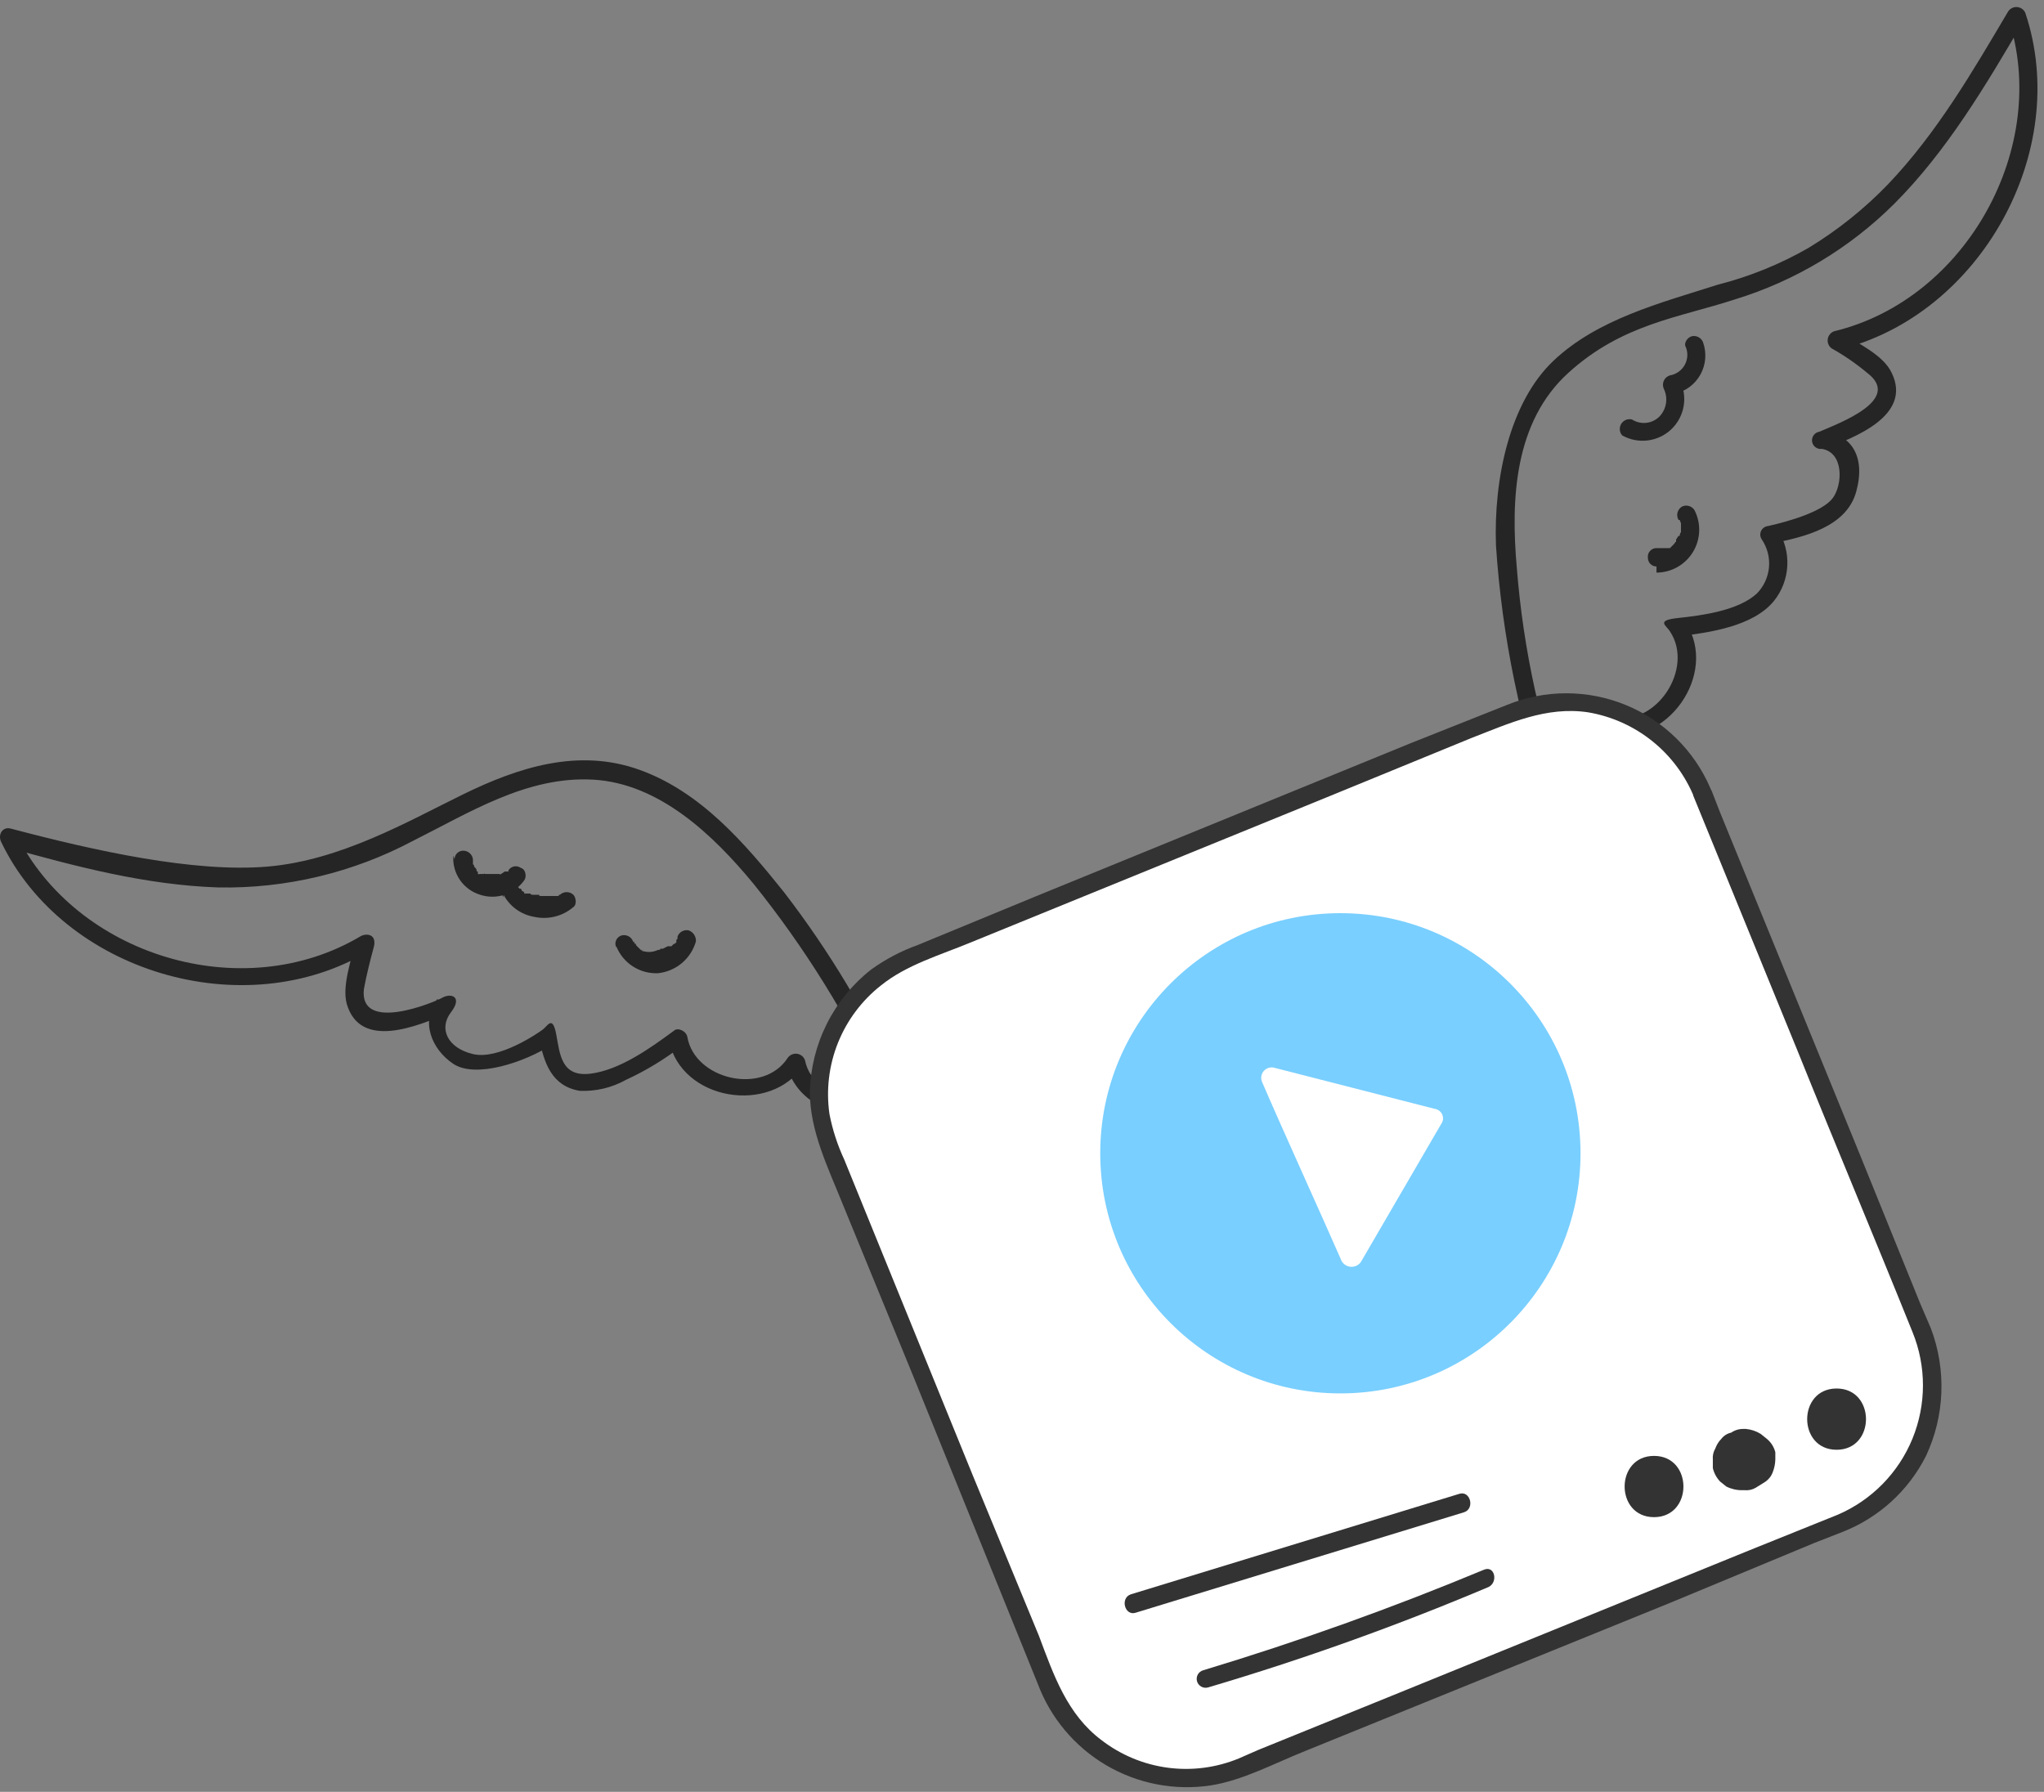
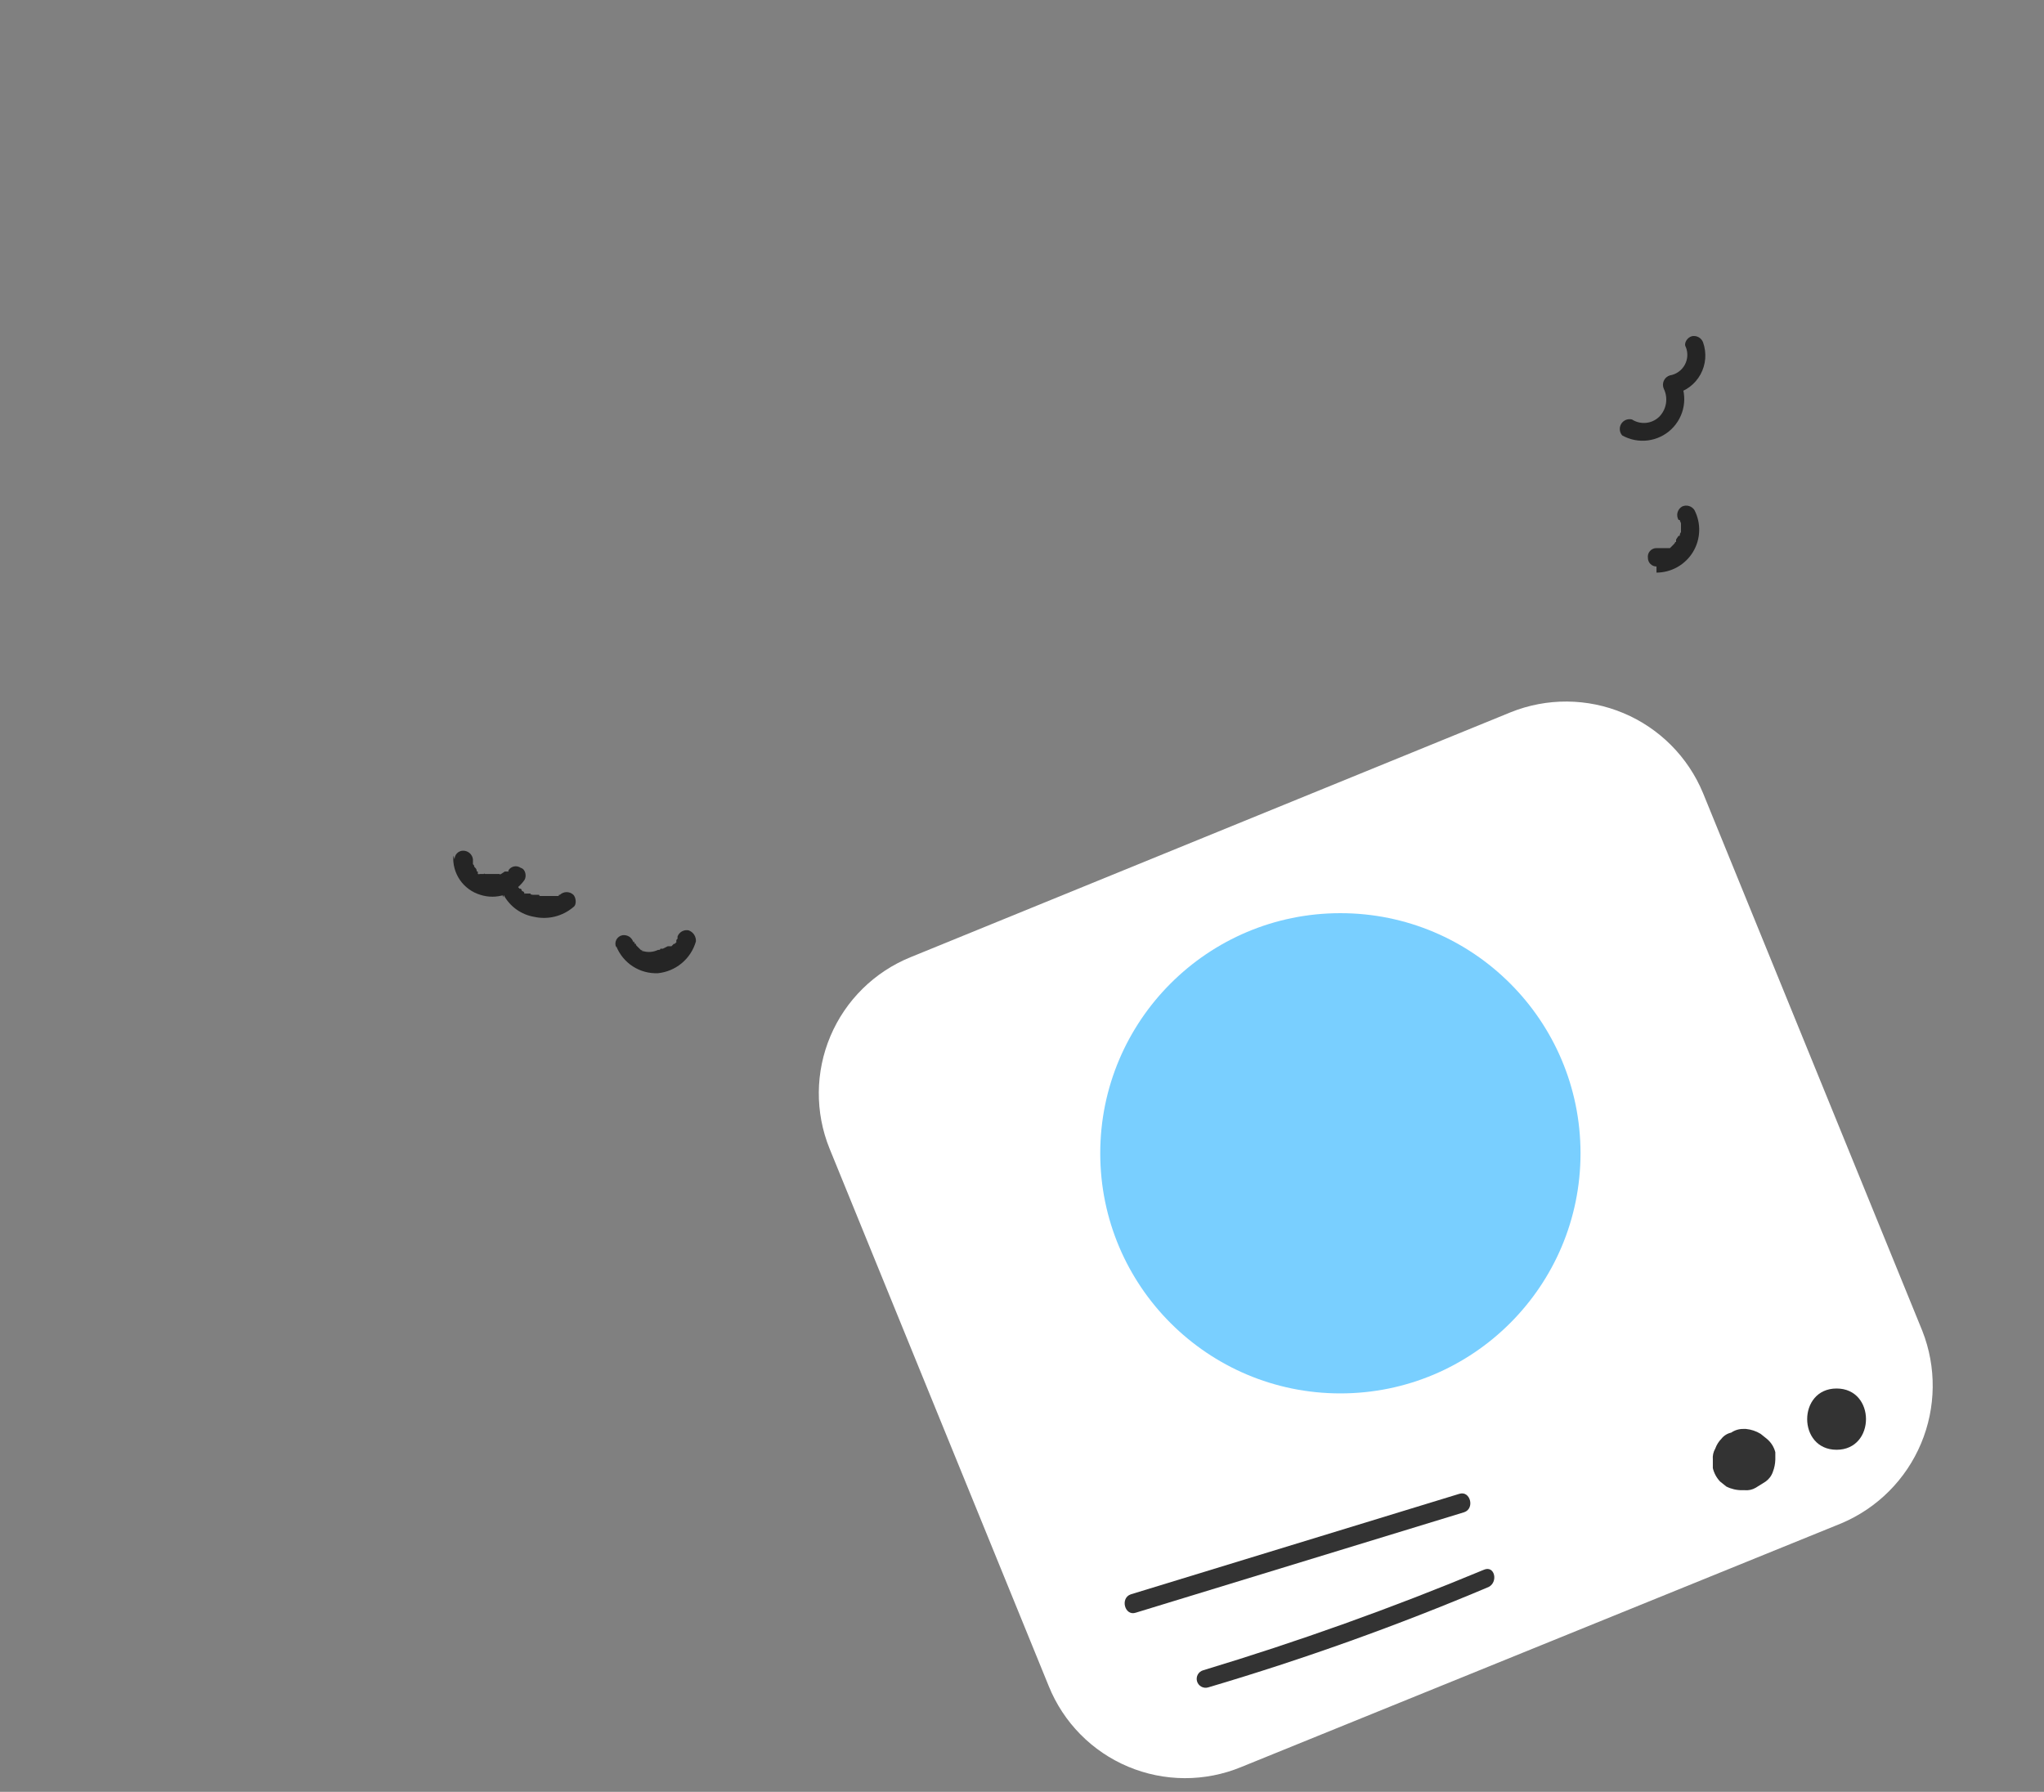
<svg xmlns="http://www.w3.org/2000/svg" width="146" height="128" viewBox="0 0 146 128" fill="none">
  <rect x="0" y="0" width="146" height="128" fill="#808080" stroke="none" />
-   <path d="M64.149 77.31C61.966 72.491 59.235 67.939 56.01 63.745C53.209 60.245 50.059 56.569 45.683 54.994C41.307 53.419 37.019 54.819 33.081 56.744C29.143 58.67 24.33 61.47 19.079 61.908C13.828 62.345 6.739 60.77 0.788 59.195C0.176 59.02 -0.174 59.632 0.088 60.157C4.551 69.434 17.416 73.284 26.343 67.946L25.38 67.246C25.117 68.559 24.417 70.397 24.767 71.709C25.73 75.035 29.843 73.284 31.943 72.409L31.243 71.359C30.018 72.934 30.806 74.947 32.381 75.998C33.956 77.048 37.457 75.91 39.47 74.597L38.507 74.16C38.857 75.91 39.382 77.573 41.395 77.923C42.555 77.976 43.707 77.703 44.721 77.135C46.152 76.475 47.503 75.653 48.746 74.685L47.783 74.335C48.659 78.623 55.047 79.673 57.41 76.085H56.185C56.327 76.652 56.581 77.186 56.933 77.653C57.285 78.12 57.727 78.513 58.232 78.806C58.738 79.1 59.298 79.289 59.878 79.363C60.458 79.437 61.047 79.393 61.611 79.236C62.398 78.973 62.048 77.748 61.261 78.01C60.864 78.128 60.447 78.161 60.036 78.108C59.626 78.055 59.231 77.917 58.877 77.703C58.523 77.489 58.217 77.204 57.98 76.865C57.742 76.526 57.578 76.141 57.498 75.735C57.455 75.615 57.38 75.509 57.281 75.429C57.182 75.349 57.064 75.296 56.938 75.278C56.812 75.26 56.683 75.277 56.566 75.327C56.449 75.376 56.347 75.457 56.272 75.56C54.522 78.273 49.621 77.135 49.096 74.072C49.009 73.635 48.396 73.372 48.134 73.635C46.471 74.86 44.283 76.435 42.183 76.698C40.082 76.96 39.995 75.297 39.732 73.897C39.47 72.497 39.12 73.284 38.77 73.547C38.419 73.81 35.619 75.735 33.781 75.297C31.943 74.86 31.331 73.46 32.206 72.322C33.081 71.184 32.206 70.922 31.593 71.272C30.981 71.622 25.642 73.81 25.992 70.659C26.168 69.696 26.43 68.646 26.692 67.684C26.955 66.721 26.168 66.633 25.73 66.896C17.328 71.884 5.427 68.296 1.138 59.545L0.438 60.507C5.427 61.908 10.415 63.22 15.578 63.395C20.424 63.487 25.212 62.342 29.493 60.07C33.519 58.057 37.632 55.432 42.358 55.694C47.083 55.957 50.934 59.632 53.822 63.133C57.472 67.673 60.558 72.639 63.011 77.923C63.361 78.71 64.499 78.01 64.149 77.31Z" fill="#252525" />
-   <path d="M112.107 57.707C110.07 52.19 108.803 46.418 108.343 40.555C107.906 35.654 108.168 30.14 112.019 26.64C115.87 23.139 119.895 22.702 123.921 21.389C128.212 20.074 132.118 17.73 135.298 14.563C139.061 10.8 141.861 6.074 144.574 1.436L143.437 1.261C146.5 10.45 140.461 21.389 131.01 23.664C130.89 23.707 130.784 23.782 130.704 23.881C130.623 23.98 130.571 24.098 130.553 24.224C130.535 24.35 130.552 24.479 130.601 24.596C130.651 24.713 130.732 24.815 130.835 24.89C131.734 25.392 132.584 25.978 133.373 26.64C135.91 28.565 131.36 30.228 129.959 30.84C129.879 30.852 129.802 30.879 129.732 30.921C129.662 30.962 129.601 31.017 129.552 31.082C129.503 31.147 129.468 31.221 129.448 31.299C129.427 31.378 129.423 31.46 129.434 31.541C129.446 31.621 129.473 31.698 129.514 31.768C129.556 31.838 129.611 31.899 129.676 31.948C129.741 31.997 129.815 32.032 129.893 32.053C129.972 32.073 130.054 32.077 130.134 32.066C131.71 32.328 131.622 34.604 130.922 35.566C130.222 36.529 127.859 37.229 126.284 37.579C126.177 37.59 126.076 37.629 125.989 37.691C125.902 37.754 125.833 37.838 125.789 37.935C125.745 38.032 125.727 38.139 125.737 38.246C125.747 38.352 125.785 38.454 125.846 38.542C126.24 39.126 126.419 39.828 126.356 40.529C126.292 41.231 125.988 41.889 125.496 42.392C124.184 43.618 121.558 43.968 119.895 44.143C118.233 44.318 119.02 44.668 119.283 45.105C121.033 47.731 118.32 51.931 115.17 51.231C115.043 51.179 114.902 51.171 114.77 51.209C114.638 51.246 114.522 51.327 114.441 51.438C114.361 51.549 114.32 51.684 114.325 51.821C114.33 51.958 114.381 52.089 114.469 52.194C114.686 52.547 114.829 52.941 114.89 53.352C114.95 53.763 114.926 54.181 114.82 54.582C114.713 54.983 114.526 55.358 114.271 55.685C114.015 56.011 113.696 56.283 113.332 56.482C112.544 56.832 113.244 57.97 113.944 57.62C114.469 57.34 114.93 56.954 115.298 56.486C115.666 56.019 115.932 55.48 116.08 54.904C116.229 54.327 116.255 53.727 116.159 53.14C116.062 52.553 115.844 51.992 115.52 51.494L114.819 52.456C119.02 53.419 122.783 48.168 120.42 44.493L119.895 45.455C122.083 45.193 125.234 44.755 126.721 42.917C127.288 42.204 127.618 41.331 127.665 40.422C127.712 39.512 127.474 38.61 126.984 37.842L126.634 38.804C128.822 38.367 131.885 37.667 132.585 35.129C133.285 32.591 132.235 31.015 130.134 30.753L130.31 32.066C132.41 31.278 136.611 29.703 135.123 26.64C134.51 25.327 132.672 24.539 131.535 23.752L131.36 24.977C141.424 22.527 147.987 10.8 144.662 0.911C144.61 0.796 144.528 0.698 144.424 0.627C144.321 0.555 144.2 0.513 144.075 0.504C143.95 0.495 143.825 0.52 143.712 0.576C143.6 0.632 143.505 0.717 143.437 0.823C140.899 5.111 138.361 9.487 134.86 13.163C133.168 14.918 131.256 16.448 129.172 17.713C127.142 18.878 124.963 19.761 122.696 20.339C118.583 21.651 114.119 22.789 110.969 25.765C107.818 28.74 106.681 34.254 106.856 38.979C107.289 45.489 108.614 51.908 110.794 58.057C111.056 58.845 112.369 58.495 112.107 57.707V57.707Z" fill="#252525" />
  <path d="M121.646 56.657C120.579 54.078 118.537 52.024 115.964 50.943C113.391 49.861 110.495 49.839 107.906 50.881L65.024 68.384C62.451 69.433 60.398 71.458 59.316 74.017C58.233 76.576 58.209 79.46 59.248 82.036L74.913 120.455C75.432 121.74 76.2 122.909 77.172 123.895C78.145 124.882 79.303 125.666 80.581 126.203C81.858 126.74 83.228 127.019 84.614 127.024C85.999 127.029 87.372 126.759 88.653 126.231L131.535 108.816C134.099 107.731 136.138 105.687 137.217 103.121C138.296 100.554 138.329 97.667 137.311 95.076L121.646 56.657Z" fill="white" />
-   <path d="M122.171 56.307C121.012 53.61 118.841 51.474 116.124 50.361C113.407 49.248 110.362 49.247 107.643 50.356L100.817 53.069L74.038 64.009L65.549 67.509C64.364 67.935 63.245 68.524 62.223 69.26C60.894 70.305 59.812 71.632 59.055 73.145C58.298 74.658 57.886 76.32 57.848 78.011C57.848 80.811 59.16 83.437 60.211 86.062L65.199 98.227L74.125 120.28C75.039 122.721 76.763 124.775 79.009 126.097C81.255 127.419 83.887 127.93 86.465 127.544C88.74 127.194 91.016 125.969 93.203 125.094L119.283 114.505L129.609 110.216L131.622 109.429C134.205 108.413 136.324 106.482 137.573 104.003C138.236 102.586 138.608 101.051 138.668 99.487C138.728 97.924 138.475 96.365 137.923 94.901L137.136 93.064L132.847 82.474L122.871 58.058L122.258 56.483C121.908 55.695 120.683 56.045 120.945 56.833L128.384 75.036C131.097 81.774 133.898 88.425 136.611 95.164C137.604 97.604 137.602 100.336 136.604 102.774C135.606 105.212 133.692 107.161 131.272 108.203L124.971 110.741L99.154 121.243L89.878 125.006L88.478 125.619C86.872 126.28 85.121 126.506 83.401 126.276C81.68 126.045 80.051 125.366 78.676 124.306C76.226 122.468 75.263 119.668 74.213 116.867L69.487 105.403L60.298 82.824C59.818 81.792 59.465 80.704 59.248 79.586C58.999 77.867 59.208 76.112 59.853 74.499C60.499 72.886 61.558 71.471 62.923 70.397C64.761 68.909 67.212 68.209 69.312 67.334L94.429 57.095L105.105 52.719C107.818 51.669 110.444 50.444 113.419 50.882C115.107 51.164 116.694 51.876 118.028 52.949C119.361 54.021 120.396 55.419 121.033 57.008C121.383 57.795 122.521 57.095 122.171 56.307Z" fill="#333333" />
  <path d="M32.381 61.121C32.335 61.737 32.501 62.35 32.851 62.86C33.201 63.369 33.715 63.743 34.306 63.921C34.875 64.105 35.487 64.102 36.054 63.913C36.621 63.724 37.112 63.359 37.457 62.871C37.632 62.608 37.544 62.083 37.194 61.996C37.126 61.947 37.049 61.913 36.967 61.896C36.885 61.878 36.801 61.878 36.719 61.894C36.637 61.91 36.559 61.944 36.49 61.991C36.422 62.039 36.363 62.1 36.319 62.171C36.232 62.346 36.407 62.083 36.319 62.258H36.057L35.794 62.433C35.794 62.433 35.619 62.521 35.707 62.433H34.656C34.569 62.433 34.569 62.346 34.569 62.433H34.219C34.306 62.521 34.219 62.433 34.131 62.433V62.258H34.044C34.131 62.346 34.044 62.258 34.044 62.171C34.044 62.083 33.956 61.996 33.869 61.908C33.869 61.821 33.869 61.821 33.781 61.733V61.383C33.76 61.213 33.677 61.057 33.548 60.944C33.419 60.831 33.253 60.769 33.081 60.77C32.919 60.77 32.763 60.835 32.648 60.95C32.533 61.065 32.469 61.221 32.469 61.383L32.381 61.121Z" fill="#252525" />
  <path d="M35.969 63.921C36.189 64.333 36.501 64.689 36.88 64.962C37.26 65.235 37.696 65.418 38.157 65.496C38.646 65.604 39.154 65.597 39.639 65.475C40.125 65.354 40.577 65.121 40.957 64.796C41.22 64.621 41.132 64.096 40.957 63.921C40.827 63.798 40.655 63.729 40.476 63.729C40.297 63.729 40.125 63.798 39.995 63.921V63.921C39.907 63.921 39.907 63.921 39.907 64.008H38.594C38.571 64.008 38.549 63.999 38.532 63.983C38.516 63.966 38.507 63.944 38.507 63.921H37.982C37.894 63.833 38.069 63.921 37.982 63.921C37.959 63.921 37.936 63.912 37.92 63.895C37.904 63.879 37.894 63.856 37.894 63.833H37.544C37.369 63.746 37.632 63.921 37.457 63.833C37.457 63.787 37.438 63.742 37.406 63.709C37.373 63.677 37.328 63.658 37.282 63.658C37.276 63.591 37.245 63.528 37.194 63.483H37.107C37.001 63.335 36.848 63.228 36.672 63.18C36.497 63.132 36.31 63.147 36.144 63.221C36.073 63.265 36.012 63.323 35.964 63.392C35.917 63.461 35.884 63.538 35.867 63.62C35.851 63.702 35.852 63.787 35.869 63.869C35.886 63.95 35.92 64.028 35.969 64.096V63.921Z" fill="#252525" />
  <path d="M44.02 67.597C44.256 68.187 44.668 68.689 45.201 69.034C45.734 69.379 46.361 69.549 46.996 69.522C47.624 69.458 48.218 69.207 48.702 68.802C49.186 68.396 49.537 67.854 49.709 67.247C49.718 67.076 49.672 66.907 49.578 66.765C49.483 66.623 49.345 66.516 49.184 66.459C49.022 66.428 48.854 66.454 48.71 66.534C48.566 66.614 48.455 66.743 48.396 66.897V67.072C48.309 67.072 48.309 67.247 48.309 67.159V67.334C48.285 67.334 48.263 67.344 48.247 67.36C48.23 67.376 48.221 67.399 48.221 67.422H48.133L47.959 67.597H47.696L47.346 67.772H47.171C47.171 67.859 47.083 67.859 46.996 67.859C46.668 68.016 46.295 68.047 45.946 67.947C45.858 67.947 45.858 67.947 45.858 67.859C45.858 67.772 45.858 67.947 45.771 67.859L45.508 67.597C45.421 67.509 45.421 67.509 45.421 67.422H45.333C45.333 67.334 45.245 67.159 45.245 67.334C45.204 67.164 45.1 67.016 44.954 66.918C44.808 66.821 44.631 66.782 44.458 66.809C44.365 66.826 44.277 66.865 44.201 66.922C44.125 66.979 44.063 67.053 44.021 67.138C43.978 67.223 43.956 67.316 43.956 67.411C43.956 67.506 43.978 67.599 44.02 67.684V67.597Z" fill="#252525" />
  <path d="M120.42 24.802C120.502 25.009 120.536 25.23 120.52 25.451C120.505 25.672 120.44 25.887 120.331 26.08C120.222 26.273 120.072 26.439 119.89 26.566C119.709 26.694 119.501 26.779 119.283 26.815C119.187 26.844 119.098 26.893 119.022 26.958C118.946 27.024 118.886 27.105 118.844 27.197C118.803 27.288 118.781 27.387 118.782 27.487C118.782 27.588 118.803 27.687 118.845 27.778C119.005 28.108 119.057 28.48 118.994 28.841C118.931 29.202 118.757 29.534 118.495 29.791C118.239 30.03 117.911 30.177 117.562 30.208C117.214 30.24 116.864 30.155 116.57 29.966C116.425 29.929 116.273 29.94 116.135 29.996C115.997 30.052 115.88 30.151 115.802 30.278C115.724 30.405 115.688 30.553 115.701 30.702C115.713 30.85 115.772 30.991 115.87 31.104C116.426 31.416 117.068 31.542 117.701 31.462C118.335 31.382 118.925 31.101 119.386 30.66C119.847 30.218 120.154 29.64 120.262 29.011C120.369 28.382 120.271 27.735 119.983 27.165L119.633 28.128C120.019 28.04 120.382 27.871 120.698 27.632C121.014 27.393 121.276 27.09 121.466 26.743C121.656 26.395 121.77 26.012 121.801 25.617C121.832 25.222 121.779 24.825 121.646 24.452C121.587 24.298 121.476 24.17 121.331 24.09C121.187 24.01 121.02 23.983 120.858 24.015C120.508 24.102 120.245 24.54 120.42 24.802V24.802Z" fill="#252525" />
  <path d="M118.32 40.905C118.844 40.903 119.359 40.766 119.815 40.509C120.271 40.251 120.654 39.88 120.926 39.433C121.198 38.985 121.351 38.475 121.37 37.951C121.389 37.427 121.273 36.907 121.033 36.441C120.943 36.3 120.805 36.196 120.644 36.148C120.484 36.099 120.311 36.111 120.158 36.179C120.077 36.224 120.006 36.285 119.949 36.359C119.891 36.432 119.849 36.516 119.825 36.605C119.801 36.695 119.794 36.788 119.806 36.88C119.818 36.972 119.849 37.061 119.895 37.142H119.983C119.983 37.229 120.07 37.316 120.07 37.404V37.842V38.017C120.039 38.052 120.015 38.094 120 38.139C119.984 38.184 119.979 38.232 119.983 38.279H119.895L119.72 38.542V38.717H119.633C119.72 38.717 119.545 38.892 119.545 38.892L119.283 39.154H118.32C118.232 39.153 118.144 39.172 118.064 39.208C117.983 39.244 117.911 39.297 117.853 39.364C117.795 39.43 117.751 39.508 117.726 39.593C117.701 39.678 117.695 39.767 117.707 39.854C117.707 40.017 117.772 40.173 117.887 40.288C118.002 40.403 118.158 40.467 118.32 40.467V40.905Z" fill="#252525" />
  <path d="M95.741 99.539C105.215 99.539 112.894 91.859 112.894 82.386C112.894 72.913 105.215 65.233 95.741 65.233C86.268 65.233 78.589 72.913 78.589 82.386C78.589 91.859 86.268 99.539 95.741 99.539Z" fill="#79CFFF" />
-   <path d="M102.476 79.21L91.087 76.293C90.947 76.243 90.794 76.237 90.649 76.273C90.504 76.31 90.374 76.389 90.275 76.5C90.175 76.61 90.112 76.747 90.092 76.894C90.072 77.04 90.096 77.19 90.162 77.322C91.434 80.297 94.556 87.16 95.828 90.078C95.895 90.199 95.992 90.302 96.111 90.375C96.23 90.448 96.366 90.49 96.505 90.495C96.645 90.501 96.784 90.471 96.908 90.408C97.033 90.345 97.139 90.251 97.215 90.135L102.939 80.297C103.01 80.201 103.055 80.088 103.069 79.971C103.083 79.852 103.066 79.733 103.02 79.623C102.973 79.514 102.898 79.418 102.803 79.346C102.708 79.273 102.595 79.226 102.476 79.21V79.21Z" fill="white" />
  <path d="M81.126 115.204L104.58 108.028C105.368 107.765 105.018 106.453 104.23 106.715L80.776 113.891C79.989 114.154 80.339 115.467 81.126 115.204Z" fill="#333333" />
  <path d="M86.29 120.543C93.1 118.529 99.79 116.133 106.33 113.367C107.031 113.016 106.768 111.791 105.98 112.141C99.425 114.87 92.737 117.265 85.94 119.318C85.859 119.341 85.784 119.379 85.719 119.431C85.653 119.483 85.598 119.548 85.558 119.621C85.517 119.694 85.491 119.774 85.482 119.857C85.472 119.941 85.479 120.025 85.502 120.105C85.525 120.186 85.564 120.261 85.616 120.326C85.668 120.392 85.732 120.446 85.805 120.487C85.878 120.528 85.959 120.553 86.042 120.563C86.125 120.573 86.209 120.566 86.29 120.543V120.543Z" fill="#333333" />
-   <path d="M118.145 108.379C120.945 108.379 120.945 104.003 118.145 104.003C115.345 104.003 115.345 108.379 118.145 108.379Z" fill="#333333" />
  <path d="M124.446 106.453H124.621C124.895 106.479 125.171 106.418 125.409 106.278L126.109 105.841C126.354 105.669 126.538 105.424 126.634 105.14C126.742 104.861 126.801 104.565 126.809 104.265V103.74C126.712 103.362 126.497 103.025 126.196 102.778L125.759 102.428C125.44 102.232 125.081 102.113 124.708 102.077H124.533C124.221 102.071 123.915 102.163 123.658 102.34C123.381 102.4 123.134 102.555 122.958 102.778C122.763 102.977 122.614 103.215 122.521 103.478C122.381 103.715 122.32 103.991 122.346 104.265V104.878C122.432 105.24 122.613 105.572 122.871 105.841L123.308 106.191C123.661 106.369 124.051 106.459 124.446 106.453V106.453Z" fill="#333333" />
  <path d="M131.185 103.565C133.985 103.565 133.985 99.189 131.185 99.189C128.384 99.189 128.384 103.565 131.185 103.565Z" fill="#333333" />
</svg>